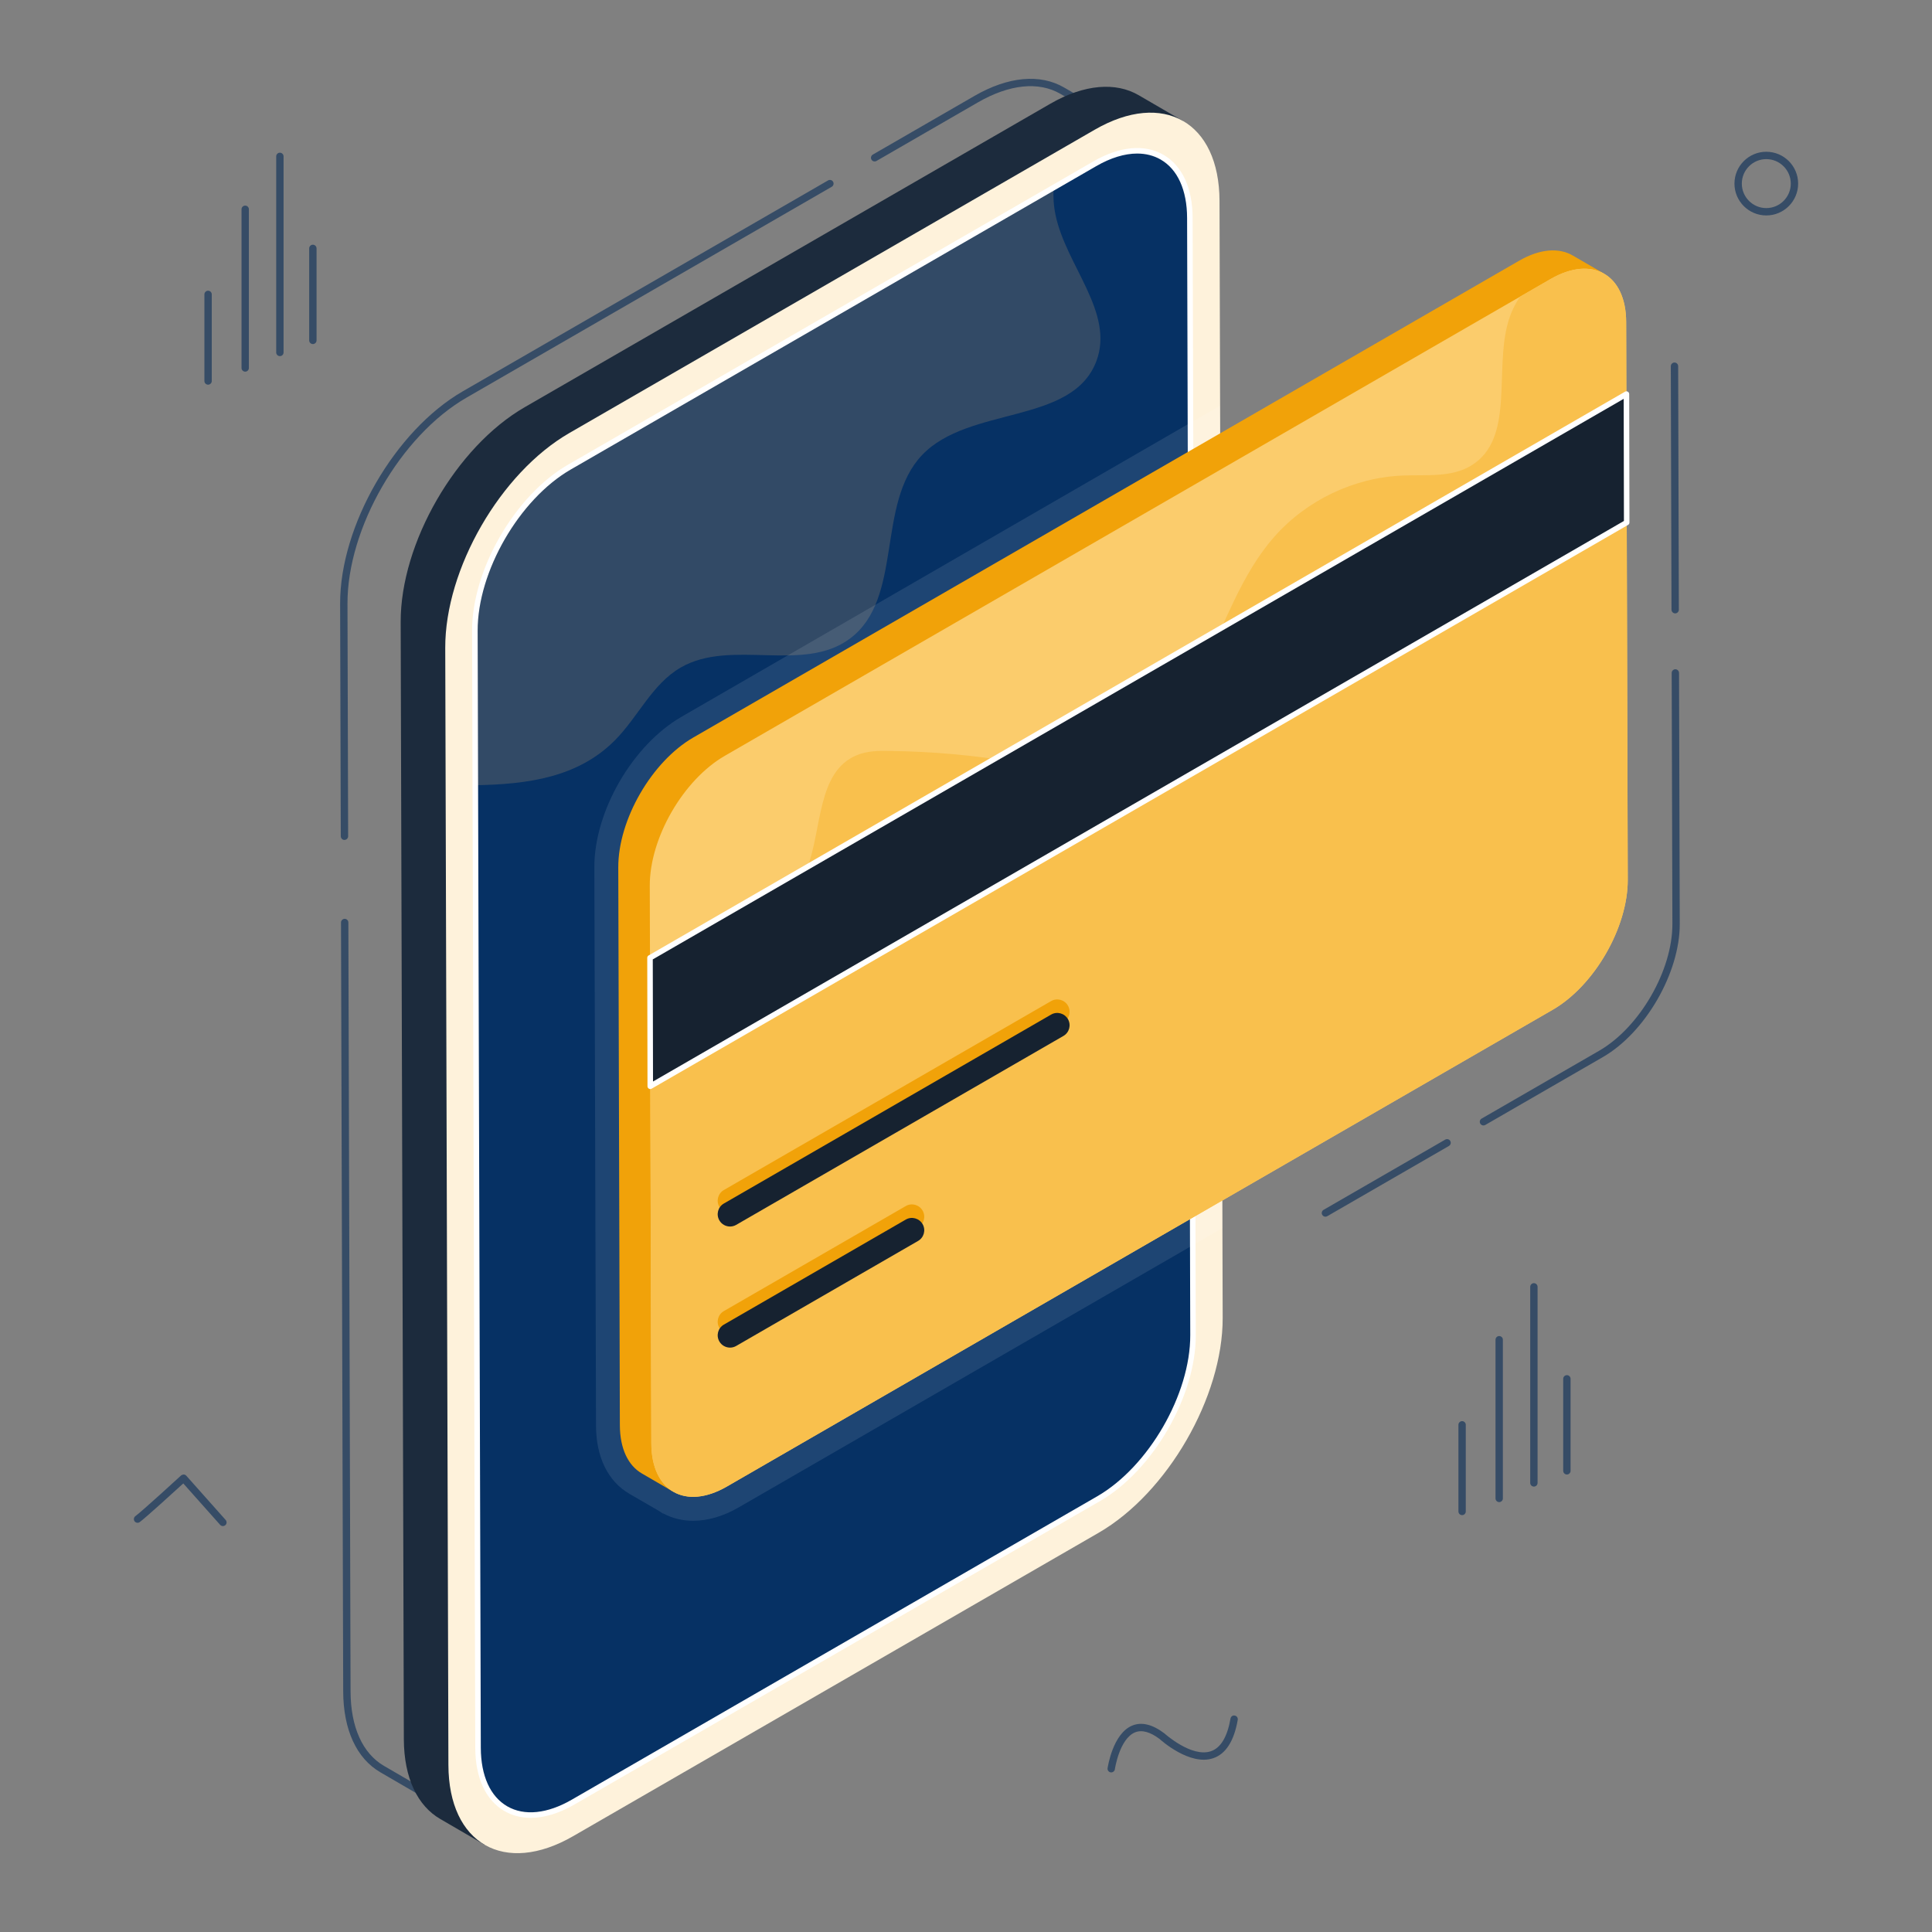
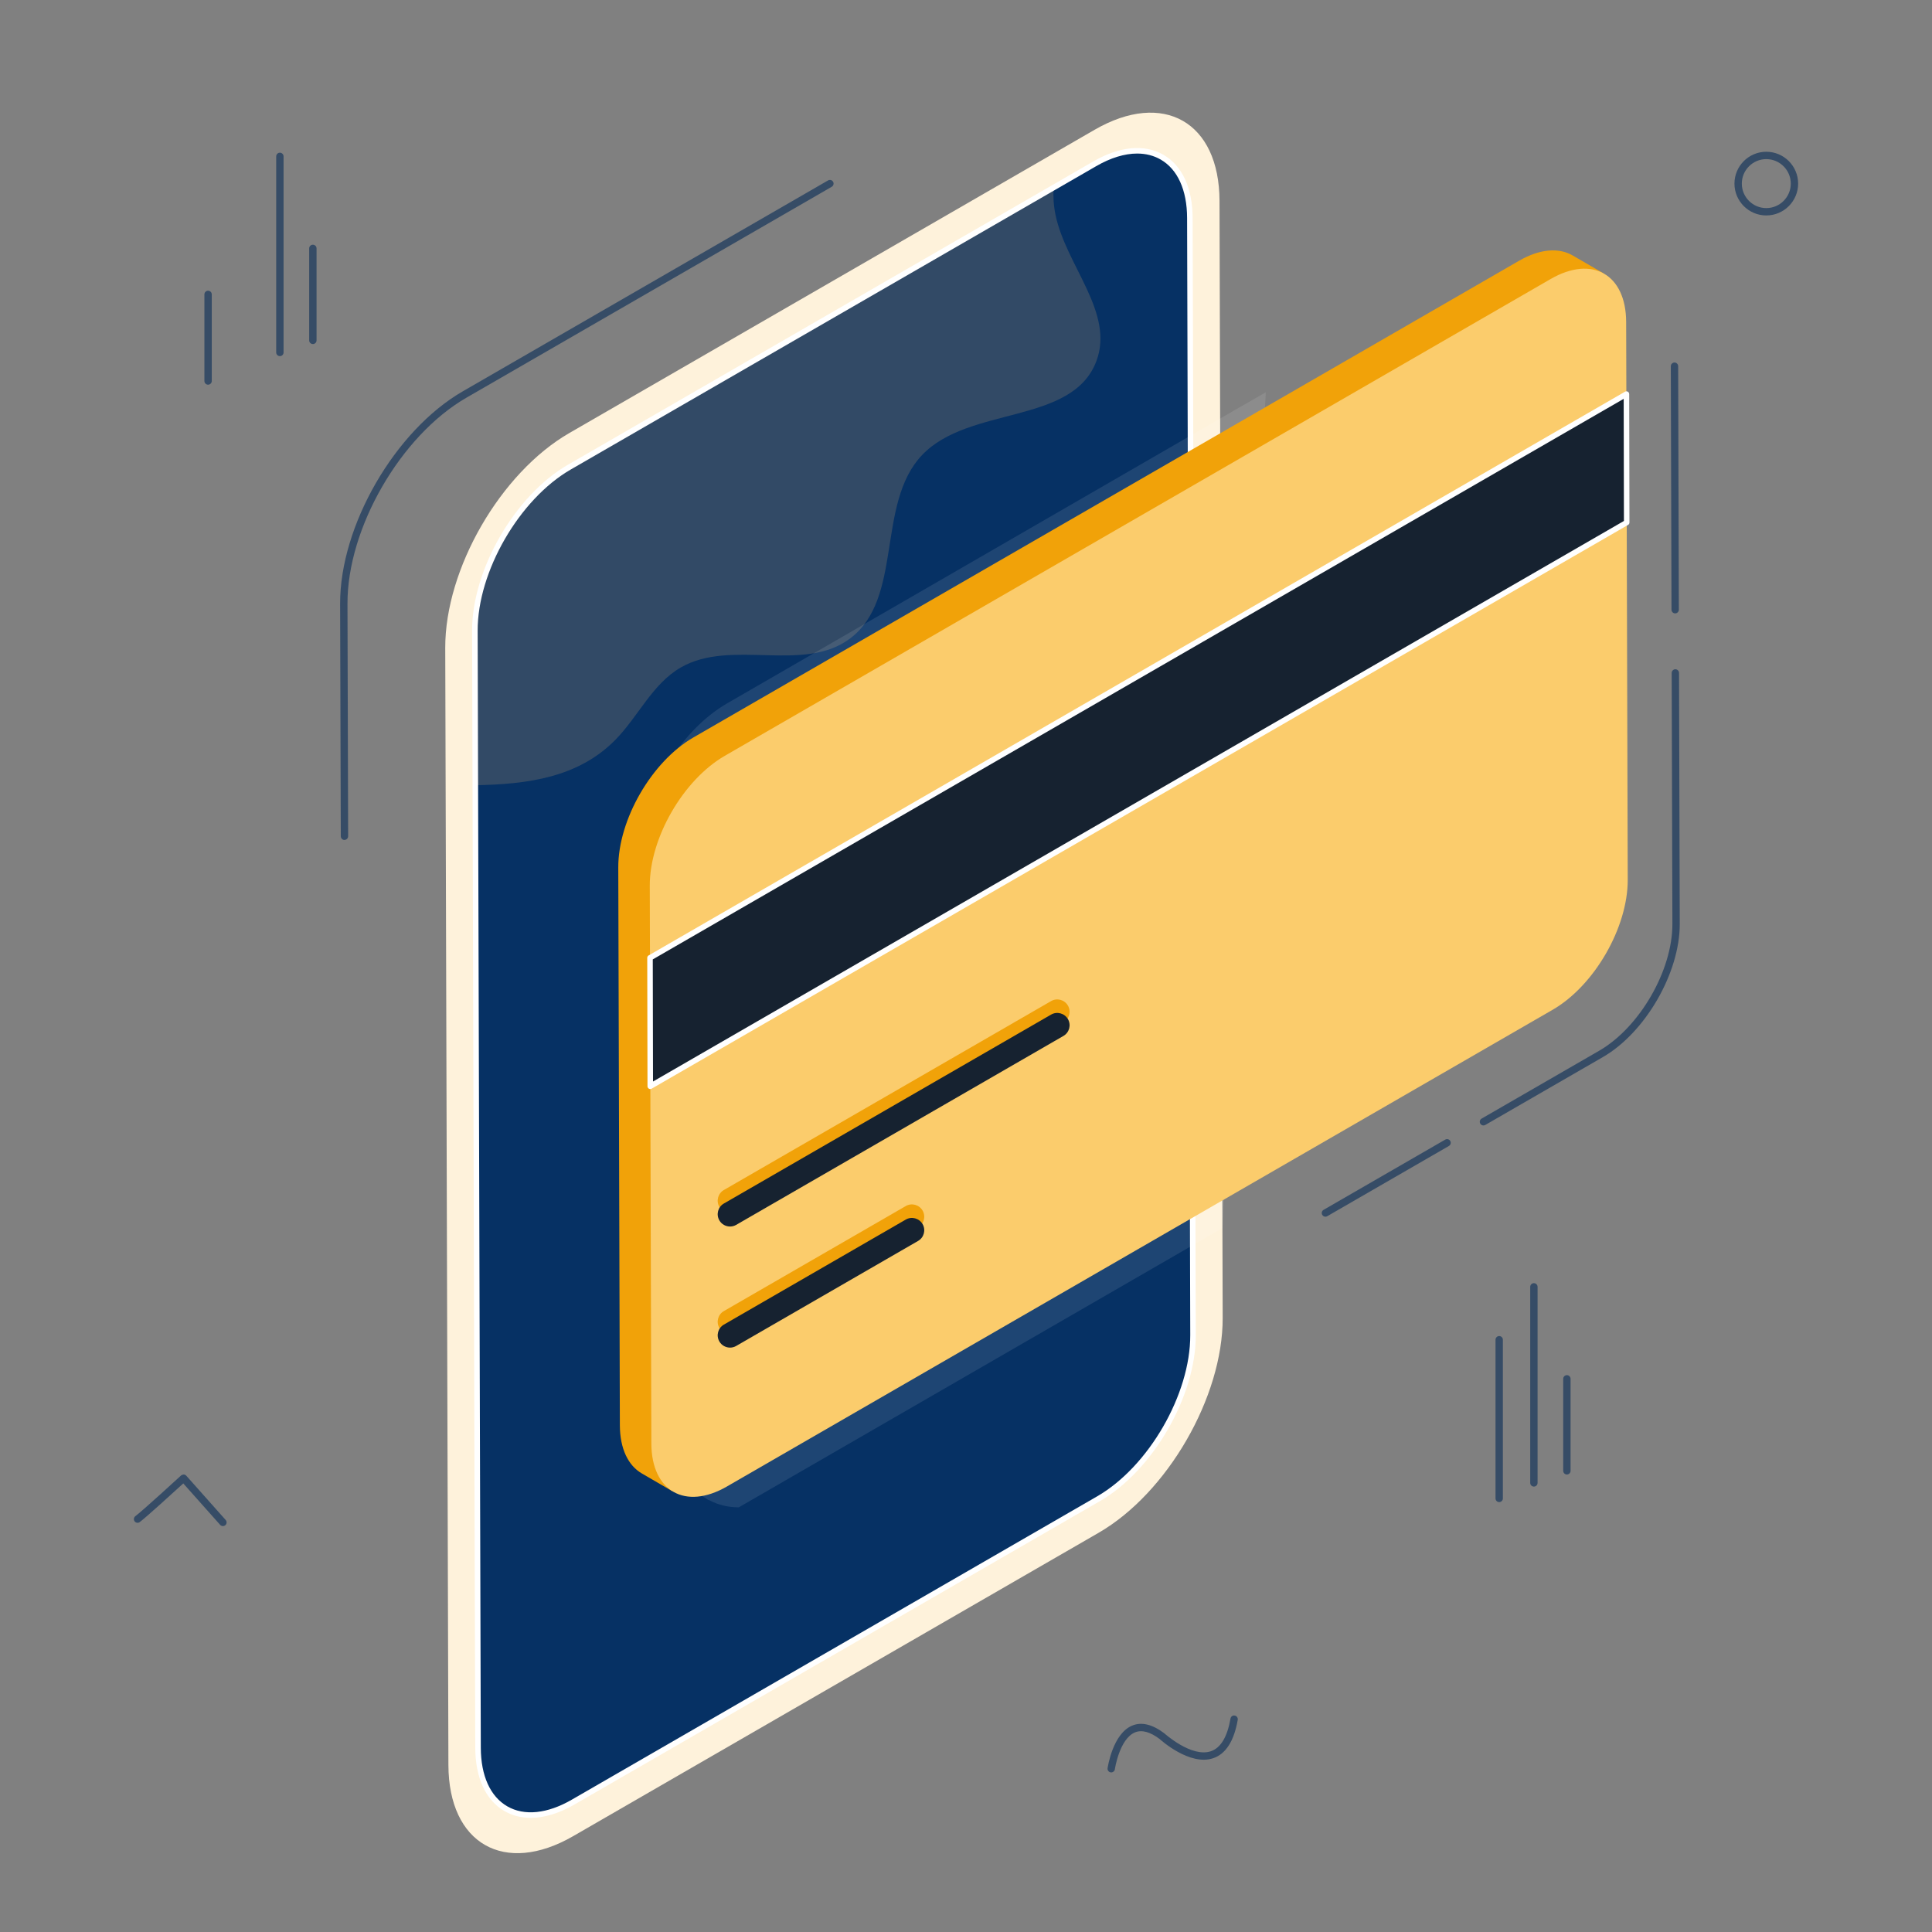
<svg xmlns="http://www.w3.org/2000/svg" enable-background="new 0 0 105 105" viewBox="0 0 105 105" id="MobileCardPayment">
  <rect x="0" y="0" width="105" height="105" fill="#808080" stroke="none" />
  <g fill="#000000" class="color000000 svgShape">
    <g fill="#000000" class="color000000 svgShape">
      <g fill="#000000" class="color000000 svgShape">
        <g fill="#000000" class="color000000 svgShape">
          <g fill="#000000" class="color000000 svgShape">
            <path fill="#364c66" d="M17.004,18.699c-0.11,0-0.2-0.09-0.2-0.2v-5       c0-0.11,0.09-0.2,0.2-0.2s0.2,0.09,0.2,0.2v5       C17.205,18.609,17.115,18.699,17.004,18.699z" class="color364f66 svgShape" />
          </g>
        </g>
        <g fill="#000000" class="color000000 svgShape">
          <g fill="#000000" class="color000000 svgShape">
            <path fill="#364c66" d="M15.211,19.355c-0.11,0-0.2-0.09-0.2-0.2V8.499       c0-0.11,0.09-0.2,0.2-0.2s0.2,0.09,0.2,0.2v10.656       C15.412,19.265,15.322,19.355,15.211,19.355z" class="color364f66 svgShape" />
          </g>
        </g>
        <g fill="#000000" class="color000000 svgShape">
          <g fill="#000000" class="color000000 svgShape">
-             <path fill="#364c66" d="M13.326,20.199c-0.11,0-0.2-0.09-0.2-0.2v-8.625       c0-0.11,0.09-0.2,0.2-0.2s0.2,0.09,0.2,0.2v8.625       C13.526,20.109,13.436,20.199,13.326,20.199z" class="color364f66 svgShape" />
-           </g>
+             </g>
        </g>
        <g fill="#000000" class="color000000 svgShape">
          <g fill="#000000" class="color000000 svgShape">
            <path fill="#364c66" d="M11.309,20.907c-0.11,0-0.2-0.09-0.2-0.2V15.999       c0-0.11,0.09-0.2,0.2-0.2s0.2,0.09,0.2,0.2v4.708       C11.509,20.817,11.419,20.907,11.309,20.907z" class="color364f66 svgShape" />
          </g>
        </g>
      </g>
      <g fill="#000000" class="color000000 svgShape">
        <g fill="#000000" class="color000000 svgShape">
          <g fill="#000000" class="color000000 svgShape">
            <path fill="#364c66" d="M60.393,96.327c-0.01,0-0.019-0.001-0.028-0.002       c-0.109-0.016-0.186-0.117-0.17-0.226c0.012-0.077,0.283-1.884,1.341-2.318       c0.509-0.21,1.096-0.067,1.743,0.422c0.028,0.025,1.481,1.33,2.533,0.972       c0.532-0.182,0.89-0.779,1.063-1.775c0.02-0.108,0.116-0.187,0.231-0.163       c0.109,0.019,0.182,0.123,0.163,0.231c-0.201,1.151-0.648,1.853-1.329,2.085       c-1.273,0.439-2.852-0.983-2.918-1.043c-0.512-0.386-0.965-0.51-1.335-0.36       c-0.847,0.348-1.095,1.989-1.097,2.006       C60.577,96.256,60.491,96.327,60.393,96.327z" class="color364f66 svgShape" />
          </g>
        </g>
      </g>
      <g fill="#000000" class="color000000 svgShape">
        <g fill="#000000" class="color000000 svgShape">
          <g fill="#000000" class="color000000 svgShape">
            <path fill="#364c66" d="M85.157,80.136c-0.11,0-0.2-0.09-0.2-0.2v-5       c0-0.11,0.09-0.2,0.2-0.2s0.2,0.09,0.2,0.2v5       C85.357,80.047,85.267,80.136,85.157,80.136z" class="color364f66 svgShape" />
          </g>
        </g>
        <g fill="#000000" class="color000000 svgShape">
          <g fill="#000000" class="color000000 svgShape">
            <path fill="#364c66" d="M83.364,80.793c-0.11,0-0.2-0.09-0.2-0.2v-10.656       c0-0.11,0.09-0.2,0.2-0.2s0.2,0.09,0.2,0.2v10.656       C83.564,80.703,83.474,80.793,83.364,80.793z" class="color364f66 svgShape" />
          </g>
        </g>
        <g fill="#000000" class="color000000 svgShape">
          <g fill="#000000" class="color000000 svgShape">
            <path fill="#364c66" d="M81.478,81.636c-0.11,0-0.2-0.09-0.2-0.2v-8.625       c0-0.11,0.09-0.2,0.2-0.2s0.2,0.09,0.2,0.2v8.625       C81.678,81.547,81.588,81.636,81.478,81.636z" class="color364f66 svgShape" />
          </g>
        </g>
        <g fill="#000000" class="color000000 svgShape">
          <g fill="#000000" class="color000000 svgShape">
-             <path fill="#364c66" d="M79.462,82.344c-0.11,0-0.2-0.09-0.2-0.2v-4.708       c0-0.11,0.09-0.2,0.2-0.2s0.2,0.09,0.2,0.2v4.708       C79.663,82.255,79.573,82.344,79.462,82.344z" class="color364f66 svgShape" />
-           </g>
+             </g>
        </g>
      </g>
      <g fill="#000000" class="color000000 svgShape">
        <g fill="#000000" class="color000000 svgShape">
          <g fill="#000000" class="color000000 svgShape">
            <path fill="#364c66" d="M95.994,11.709c-0.954,0-1.73-0.776-1.73-1.73       c0-0.955,0.776-1.731,1.73-1.731c0.955,0,1.731,0.776,1.731,1.731       C97.725,10.933,96.949,11.709,95.994,11.709z M95.994,8.648       c-0.733,0-1.33,0.597-1.33,1.331c0,0.733,0.597,1.33,1.33,1.33       c0.734,0,1.331-0.597,1.331-1.33C97.325,9.245,96.728,8.648,95.994,8.648z" class="color364f66 svgShape" />
          </g>
        </g>
      </g>
      <g fill="#000000" class="color000000 svgShape">
        <g fill="#000000" class="color000000 svgShape">
          <g fill="#000000" class="color000000 svgShape">
            <path fill="#364c66" d="M12.113,82.939c-0.055,0-0.11-0.023-0.149-0.067l-2.003-2.251       c-0.493,0.451-2.033,1.854-2.366,2.1c-0.091,0.066-0.216,0.046-0.28-0.042       c-0.065-0.088-0.047-0.214,0.042-0.279c0.373-0.276,2.463-2.191,2.484-2.211       c0.039-0.035,0.1-0.047,0.145-0.052c0.054,0.003,0.104,0.027,0.14,0.067       l2.138,2.403c0.073,0.083,0.066,0.209-0.017,0.282       C12.208,82.922,12.16,82.939,12.113,82.939z" class="color364f66 svgShape" />
          </g>
        </g>
      </g>
    </g>
    <g fill="#000000" class="color000000 svgShape">
      <g fill="#000000" class="color000000 svgShape">
        <g fill="#000000" class="color000000 svgShape">
-           <path fill="#364c66" d="M23.13,97.717c-0.035,0-0.069-0.009-0.101-0.027l-2.357-1.37      c-1.296-0.753-2.014-2.315-2.02-4.397l-0.119-41.786      c0-0.11,0.089-0.2,0.199-0.201c0.001,0,0.001,0,0.001,0      c0.11,0,0.199,0.089,0.2,0.2l0.119,41.786      c0.005,1.934,0.651,3.373,1.82,4.052l2.252,1.309      c4.499-2.959,14.635-17.957,13.169-21.843c-0.296-0.781-1.045-1.063-2.286-0.862      c-0.108,0.022-0.212-0.056-0.229-0.165l-5.679-34.748      c-0.015-4.269,2.975-9.446,6.661-11.574l20.945-11.166      c0.053-0.028,0.115-0.032,0.172-0.008c0.346,0.146,0.666,0.133,0.976-0.044      c1.857-1.072,2.631-7.348,2.922-9.711c0.042-0.338,0.073-0.591,0.098-0.758      l-2.237-1.301c-1.186-0.69-2.779-0.525-4.485,0.459L47.634,8.748      c-0.094,0.055-0.217,0.022-0.272-0.073s-0.022-0.218,0.073-0.273l5.517-3.185      c1.835-1.06,3.57-1.224,4.886-0.458l2.357,1.37      c0.074,0.043,0.112,0.128,0.096,0.212c-0.025,0.127-0.064,0.439-0.117,0.871      c-0.508,4.114-1.32,8.97-3.12,10.008c-0.39,0.226-0.809,0.26-1.24,0.102      L34.955,28.441c-3.569,2.061-6.469,7.083-6.457,11.191l5.645,34.522      c1.323-0.163,2.177,0.216,2.526,1.144c1.669,4.421-9.307,19.793-13.432,22.388      C23.205,97.707,23.167,97.717,23.13,97.717z" class="color364f66 svgShape" />
-         </g>
+           </g>
      </g>
      <g fill="#000000" class="color000000 svgShape">
        <g fill="#000000" class="color000000 svgShape">
          <path fill="#364c66" d="M18.721,45.649c-0.11,0-0.199-0.089-0.2-0.2l-0.036-12.638      c-0.012-4.236,2.978-9.413,6.664-11.542L45.004,9.805      c0.097-0.054,0.218-0.022,0.272,0.073c0.056,0.096,0.022,0.218-0.073,0.273      L25.348,21.615c-3.575,2.064-6.475,7.086-6.463,11.194l0.036,12.638      c0,0.11-0.089,0.2-0.199,0.201C18.721,45.649,18.721,45.649,18.721,45.649z" class="color364f66 svgShape" />
        </g>
      </g>
      <g fill="#000000" class="color000000 svgShape">
        <g fill="#000000" class="color000000 svgShape">
          <g fill="#000000" class="color000000 svgShape">
-             <path fill="#1c2b3d" d="M61.884,5.173c-1.23-0.715-2.933-0.614-4.812,0.471       L28.517,22.13c-3.736,2.157-6.753,7.382-6.741,11.676l0.172,60.709       c0.006,2.133,0.758,3.633,1.972,4.339l2.421,1.407       c5.38-3.384,19.869-25.173,11.138-23.761l-5.832-35.686       c-0.012-4.294,3.004-9.518,6.741-11.676l21.506-11.464       c3.32,1.409,4.199-10.045,4.41-11.093L61.884,5.173z" class="color1c323d svgShape" />
-           </g>
+             </g>
        </g>
        <g fill="#000000" class="color000000 svgShape">
          <g fill="#000000" class="color000000 svgShape">
            <path fill="#fef2db" d="M59.493,7.051c3.734-2.156,6.773-0.427,6.785,3.867l0.172,60.709       c0.012,4.294-3.007,9.52-6.741,11.676L31.155,99.788       c-3.736,2.157-6.773,0.427-6.785-3.867l-0.172-60.709       c-0.012-4.294,3.004-9.518,6.741-11.676L59.493,7.051z" class="colordbe7fe svgShape" />
          </g>
        </g>
        <g fill="#000000" class="color000000 svgShape">
          <g fill="#000000" class="color000000 svgShape">
            <g fill="#000000" class="color000000 svgShape">
              <path fill="#324a66" d="M59.498,8.902c2.84-1.64,5.159-0.318,5.169,2.945        l0.172,60.709c0.009,3.267-2.295,7.257-5.135,8.897L31.15,97.939        c-2.84,1.64-5.159,0.318-5.169-2.948l-0.172-60.709        c-0.009-3.264,2.295-7.254,5.135-8.894L59.498,8.902z" class="color324566 svgShape" />
            </g>
          </g>
        </g>
        <g fill="#000000" class="color000000 svgShape">
          <g fill="#000000" class="color000000 svgShape">
            <g fill="#000000" class="color000000 svgShape">
              <path fill="#063164" d="M64.84,72.557c0.008,3.265-2.296,7.256-5.137,8.898L31.148,97.937        c-2.837,1.642-5.156,0.322-5.167-2.947l-0.148-52.315        c2.886-0.049,5.588-0.435,7.581-2.436c1.26-1.267,2.028-3.06,3.575-3.957        c2.739-1.589,6.658,0.318,9.196-1.57c2.936-2.183,1.407-7.328,3.927-9.98        c2.554-2.686,8.164-1.634,9.473-5.103c0.995-2.644-1.65-5.19-2.221-7.956        c-0.102-0.492-0.132-0.987-0.102-1.483l2.236-1.29        c2.841-1.638,5.16-0.318,5.167,2.947L64.84,72.557z" class="color26404f svgShape" />
            </g>
          </g>
        </g>
        <g opacity=".1" fill="#000000" class="color000000 svgShape">
          <g fill="#000000" class="color000000 svgShape">
            <g fill="#000000" class="color000000 svgShape">
              <g fill="#000000" class="color000000 svgShape">
-                 <path fill="#ffffff" d="M66.442,66.74l-1.61,0.93l-24.68,14.25         c-0.83,0.48-1.67,0.73-2.48,0.73c-0.58,0-1.12-0.13-1.61-0.39         l-0.05-0.01l-0.19-0.13l-1.59-0.92         c-1.19-0.68-1.84-2.01-1.84-3.74l-0.09-30.32         c-0.01-3.04,2.07-6.64,4.73-8.18l27.66-15.98l1.62-0.93         L66.442,66.74z" class="colorffffff svgShape" />
+                 <path fill="#ffffff" d="M66.442,66.74l-1.61,0.93l-24.68,14.25         c-0.58,0-1.12-0.13-1.61-0.39         l-0.05-0.01l-0.19-0.13l-1.59-0.92         c-1.19-0.68-1.84-2.01-1.84-3.74l-0.09-30.32         c-0.01-3.04,2.07-6.64,4.73-8.18l27.66-15.98l1.62-0.93         L66.442,66.74z" class="colorffffff svgShape" />
              </g>
            </g>
          </g>
        </g>
      </g>
      <g fill="#000000" class="color000000 svgShape">
        <g fill="#000000" class="color000000 svgShape">
          <g fill="#000000" class="color000000 svgShape">
            <path fill="#ffffff" d="M28.843,98.796c-0.518,0-0.998-0.122-1.423-0.366       c-1.02-0.587-1.585-1.809-1.59-3.439l-0.172-60.709       c-0.01-3.312,2.327-7.36,5.21-9.025l28.554-16.485l0.075,0.13       l-0.075-0.13c1.428-0.824,2.779-0.951,3.806-0.361       c1.02,0.587,1.584,1.808,1.589,3.436l0.172,60.709       c0.01,3.314-2.327,7.364-5.21,9.027l-28.554,16.486       C30.388,98.552,29.578,98.796,28.843,98.796z M61.804,8.345       c-0.682,0-1.441,0.23-2.231,0.687l-28.554,16.485       c-2.8,1.617-5.069,5.548-5.06,8.764l0.172,60.709       c0.004,1.519,0.516,2.648,1.439,3.18c0.926,0.534,2.174,0.407,3.504-0.361       l28.554-16.486c2.8-1.616,5.069-5.548,5.06-8.767l-0.172-60.709       c-0.004-1.517-0.515-2.646-1.438-3.177C62.701,8.453,62.27,8.345,61.804,8.345z       " class="colorffffff svgShape" />
          </g>
        </g>
      </g>
      <g fill="#000000" class="color000000 svgShape">
        <g fill="#000000" class="color000000 svgShape">
          <g fill="#000000" class="color000000 svgShape">
            <path fill="#364c66" d="M72.034,66.125c-0.069,0-0.136-0.036-0.173-0.1       c-0.056-0.096-0.022-0.218,0.073-0.273l6.612-3.817       c0.097-0.053,0.218-0.022,0.272,0.073c0.056,0.096,0.022,0.218-0.073,0.273       l-6.612,3.817C72.102,66.116,72.068,66.125,72.034,66.125z" class="color364f66 svgShape" />
          </g>
        </g>
        <g fill="#000000" class="color000000 svgShape">
          <g fill="#000000" class="color000000 svgShape">
            <path fill="#364c66" d="M80.623,61.166c-0.069,0-0.136-0.036-0.173-0.1       c-0.056-0.096-0.022-0.218,0.073-0.273l6.391-3.689       c2.199-1.271,3.983-4.361,3.977-6.889l-0.039-13.641       c0-0.11,0.089-0.2,0.199-0.201c0.001,0,0.001,0,0.001,0       c0.11,0,0.199,0.089,0.2,0.2l0.039,13.641       c0.007,2.656-1.867,5.902-4.178,7.236l-6.391,3.689       C80.691,61.157,80.657,61.166,80.623,61.166z" class="color364f66 svgShape" />
          </g>
        </g>
        <g fill="#000000" class="color000000 svgShape">
          <g fill="#000000" class="color000000 svgShape">
            <path fill="#364c66" d="M91.042,33.336c-0.11,0-0.199-0.089-0.2-0.2l-0.037-13.233       c0-0.11,0.089-0.2,0.199-0.201c0.001,0,0.001,0,0.001,0       c0.11,0,0.199,0.089,0.2,0.2l0.037,13.233       c0,0.11-0.089,0.2-0.199,0.201C91.042,33.336,91.042,33.336,91.042,33.336z" class="color364f66 svgShape" />
          </g>
        </g>
      </g>
      <g fill="#000000" class="color000000 svgShape">
        <g fill="#000000" class="color000000 svgShape">
          <g fill="#000000" class="color000000 svgShape">
            <g fill="#000000" class="color000000 svgShape">
              <g fill="#000000" class="color000000 svgShape">
                <path fill="#f1a209" d="M85.472,13.884c-0.744-0.432-1.774-0.371-2.911,0.286         L37.681,40.081c-2.26,1.305-4.087,4.466-4.079,7.063l0.086,30.311         c0.004,1.29,0.459,2.197,1.193,2.623l1.712,0.995         c-0.734-0.427,5.62-5.202,5.617-6.492l1.261-23.156         c-0.007-2.597-0.884-2.145,1.376-3.45l39.118-25.924         c1.137-0.657,2.477-7.605,3.22-7.173L85.472,13.884z" class="colord89a1e svgShape" />
              </g>
            </g>
            <g fill="#000000" class="color000000 svgShape">
              <g fill="#000000" class="color000000 svgShape">
                <g fill="#000000" class="color000000 svgShape">
                  <path fill="#fbcc6c" d="M84.274,15.164c2.26-1.305,4.097-0.258,4.104,2.339          l0.086,30.311c0.007,2.597-1.817,5.757-4.077,7.062L39.506,80.788          c-2.26,1.305-4.099,0.259-4.106-2.338l-0.086-30.311          c-0.007-2.597,1.819-5.759,4.079-7.063L84.274,15.164z" class="colorfbd46c svgShape" />
                </g>
              </g>
            </g>
            <g fill="#000000" class="color000000 svgShape">
              <g fill="#000000" class="color000000 svgShape">
                <g fill="#000000" class="color000000 svgShape">
-                   <path fill="#f9c04d" d="M88.466,47.813c0.007,2.601-1.821,5.762-4.079,7.066          L39.506,80.79c-2.258,1.304-4.101,0.255-4.108-2.338l-0.073-26.268          c3.46-0.517,7.314-1.741,8.538-4.975c0.823-2.185,0.539-5.267,2.695-6.163          c0.568-0.24,1.202-0.248,1.821-0.233c2.251,0.029,4.502,0.226,6.724,0.597          c1.472,0.24,2.972,0.554,4.429,0.27c2.681-0.525,4.575-2.921,5.813-5.347          c1.238-2.433,2.105-5.107,3.904-7.153c1.756-1.996,4.349-3.234,7.001-3.336          c1.268-0.051,2.637,0.117,3.715-0.546c2.36-1.457,1.246-5.085,1.989-7.758          c0.146-0.524,0.372-0.998,0.663-1.421l1.654-0.954          c2.265-1.304,4.101-0.255,4.108,2.338L88.466,47.813z" class="colorf9c539 svgShape" />
-                 </g>
+                   </g>
              </g>
            </g>
            <g fill="#000000" class="color000000 svgShape">
              <g fill="#000000" class="color000000 svgShape">
                <polygon fill="#162230" points="88.407 28.399 35.34 59.037 35.326 52.055 88.393 21.417" class="color162830 svgShape" />
              </g>
            </g>
            <g fill="#000000" class="color000000 svgShape">
              <g fill="#000000" class="color000000 svgShape">
                <g fill="#000000" class="color000000 svgShape">
                  <g fill="#000000" class="color000000 svgShape">
                    <g fill="#000000" class="color000000 svgShape">
                      <path fill="#f1a209" d="M39.676,65.925c-0.231,0-0.457-0.12-0.581-0.335            c-0.185-0.321-0.076-0.73,0.245-0.915l17.785-10.268            c0.32-0.186,0.729-0.075,0.915,0.245            c0.185,0.321,0.076,0.73-0.245,0.915L40.01,65.835            C39.905,65.896,39.79,65.925,39.676,65.925z" class="colord89a1e svgShape" />
                    </g>
                  </g>
                </g>
              </g>
              <g fill="#000000" class="color000000 svgShape">
                <g fill="#000000" class="color000000 svgShape">
                  <g fill="#000000" class="color000000 svgShape">
                    <g fill="#000000" class="color000000 svgShape">
                      <path fill="#f1a209" d="M39.676,72.505c-0.231,0-0.457-0.12-0.581-0.335            c-0.185-0.321-0.076-0.73,0.245-0.915l9.886-5.708            c0.32-0.186,0.729-0.075,0.915,0.245            c0.185,0.321,0.076,0.73-0.245,0.915l-9.886,5.708            C39.905,72.476,39.79,72.505,39.676,72.505z" class="colord89a1e svgShape" />
                    </g>
                  </g>
                </g>
              </g>
            </g>
            <g fill="#000000" class="color000000 svgShape">
              <g fill="#000000" class="color000000 svgShape">
                <g fill="#000000" class="color000000 svgShape">
                  <g fill="#000000" class="color000000 svgShape">
                    <path fill="#162230" d="M39.676,66.659c-0.231,0-0.457-0.12-0.581-0.335           c-0.185-0.321-0.076-0.73,0.245-0.915l17.785-10.268           c0.32-0.186,0.729-0.075,0.915,0.245           c0.185,0.321,0.076,0.73-0.245,0.915L40.01,66.569           C39.905,66.63,39.79,66.659,39.676,66.659z" class="color162830 svgShape" />
                  </g>
                </g>
              </g>
              <g fill="#000000" class="color000000 svgShape">
                <g fill="#000000" class="color000000 svgShape">
                  <g fill="#000000" class="color000000 svgShape">
                    <path fill="#162230" d="M39.676,73.24c-0.231,0-0.457-0.12-0.581-0.335           c-0.185-0.321-0.076-0.73,0.245-0.915l9.886-5.708           c0.32-0.186,0.729-0.075,0.915,0.245           c0.185,0.321,0.076,0.73-0.245,0.915l-9.886,5.708           C39.905,73.211,39.79,73.24,39.676,73.24z" class="color162830 svgShape" />
                  </g>
                </g>
              </g>
            </g>
          </g>
        </g>
        <g fill="#000000" class="color000000 svgShape">
          <g fill="#000000" class="color000000 svgShape">
            <path fill="#ffffff" d="M35.34,59.187c-0.025,0-0.052-0.006-0.075-0.02       c-0.046-0.027-0.074-0.076-0.075-0.129l-0.014-6.982       c0-0.054,0.029-0.104,0.075-0.13L88.318,21.287       c0.046-0.026,0.103-0.028,0.15,0c0.046,0.027,0.074,0.076,0.075,0.129       l0.014,6.982c0,0.054-0.029,0.104-0.075,0.13L35.416,59.167       C35.392,59.18,35.367,59.187,35.34,59.187z M35.477,52.141l0.013,6.637       l52.767-30.465L88.244,21.676L35.477,52.141z" class="colorffffff svgShape" />
          </g>
        </g>
      </g>
    </g>
  </g>
</svg>